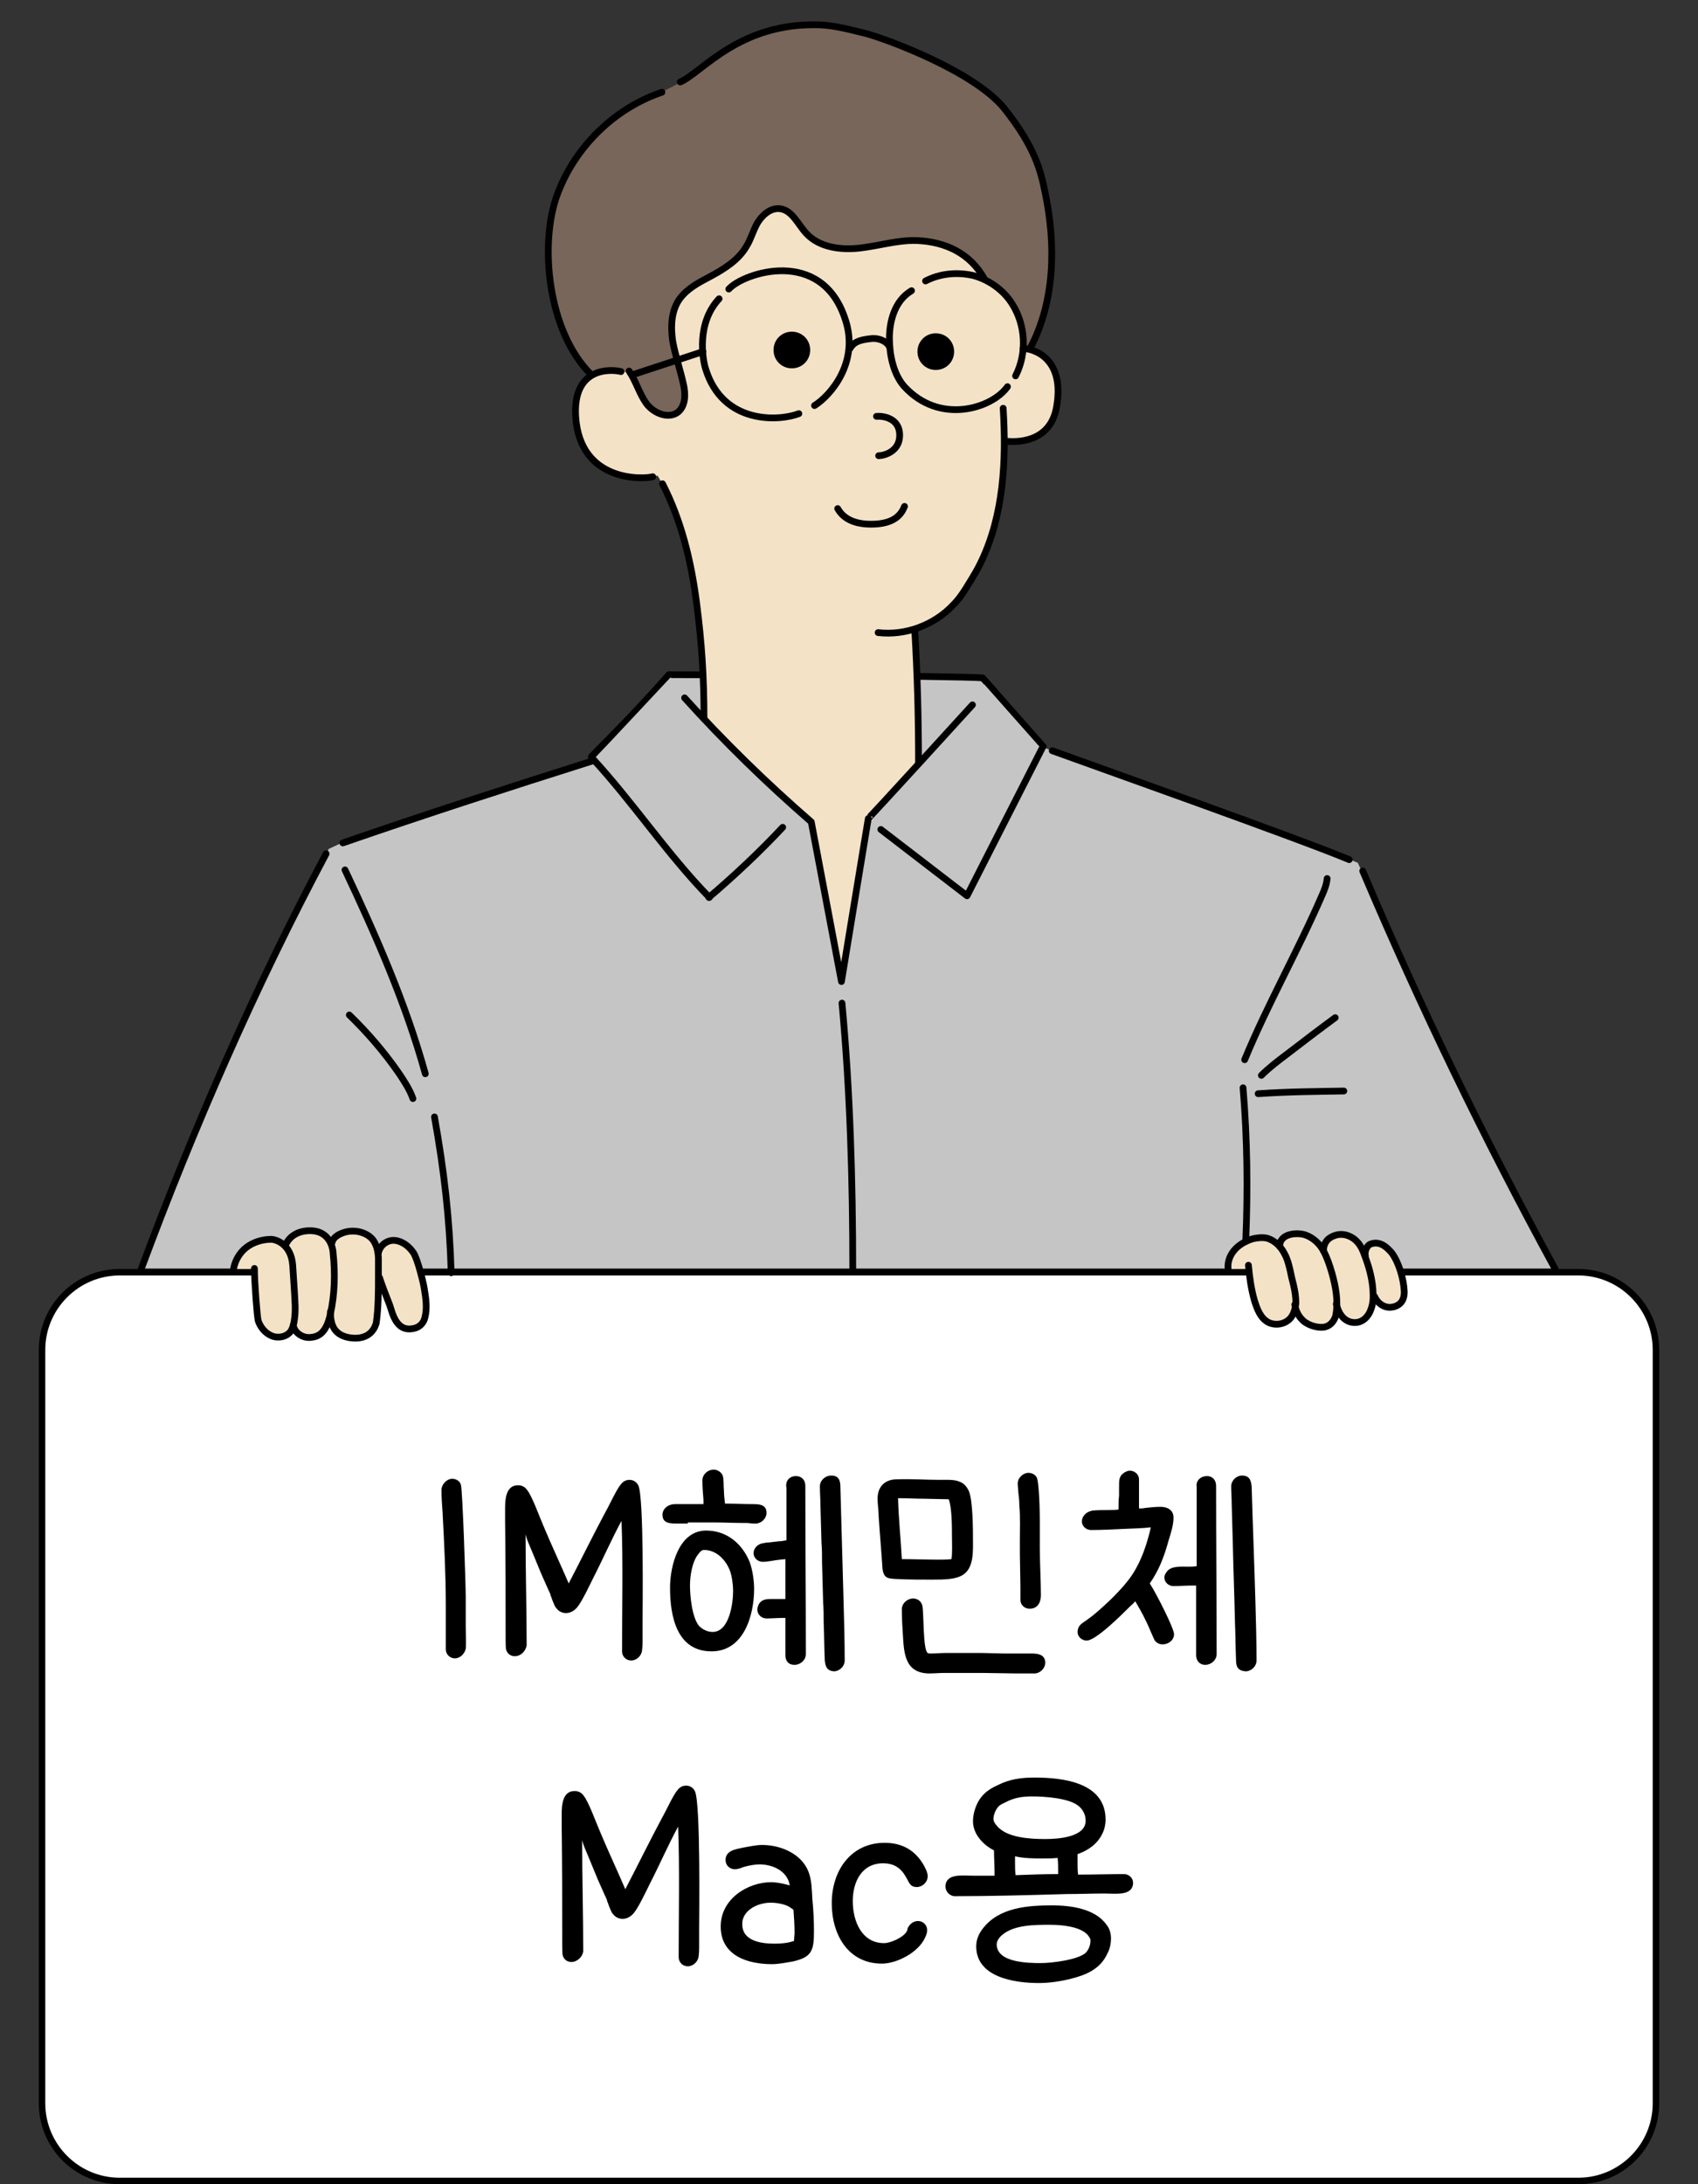
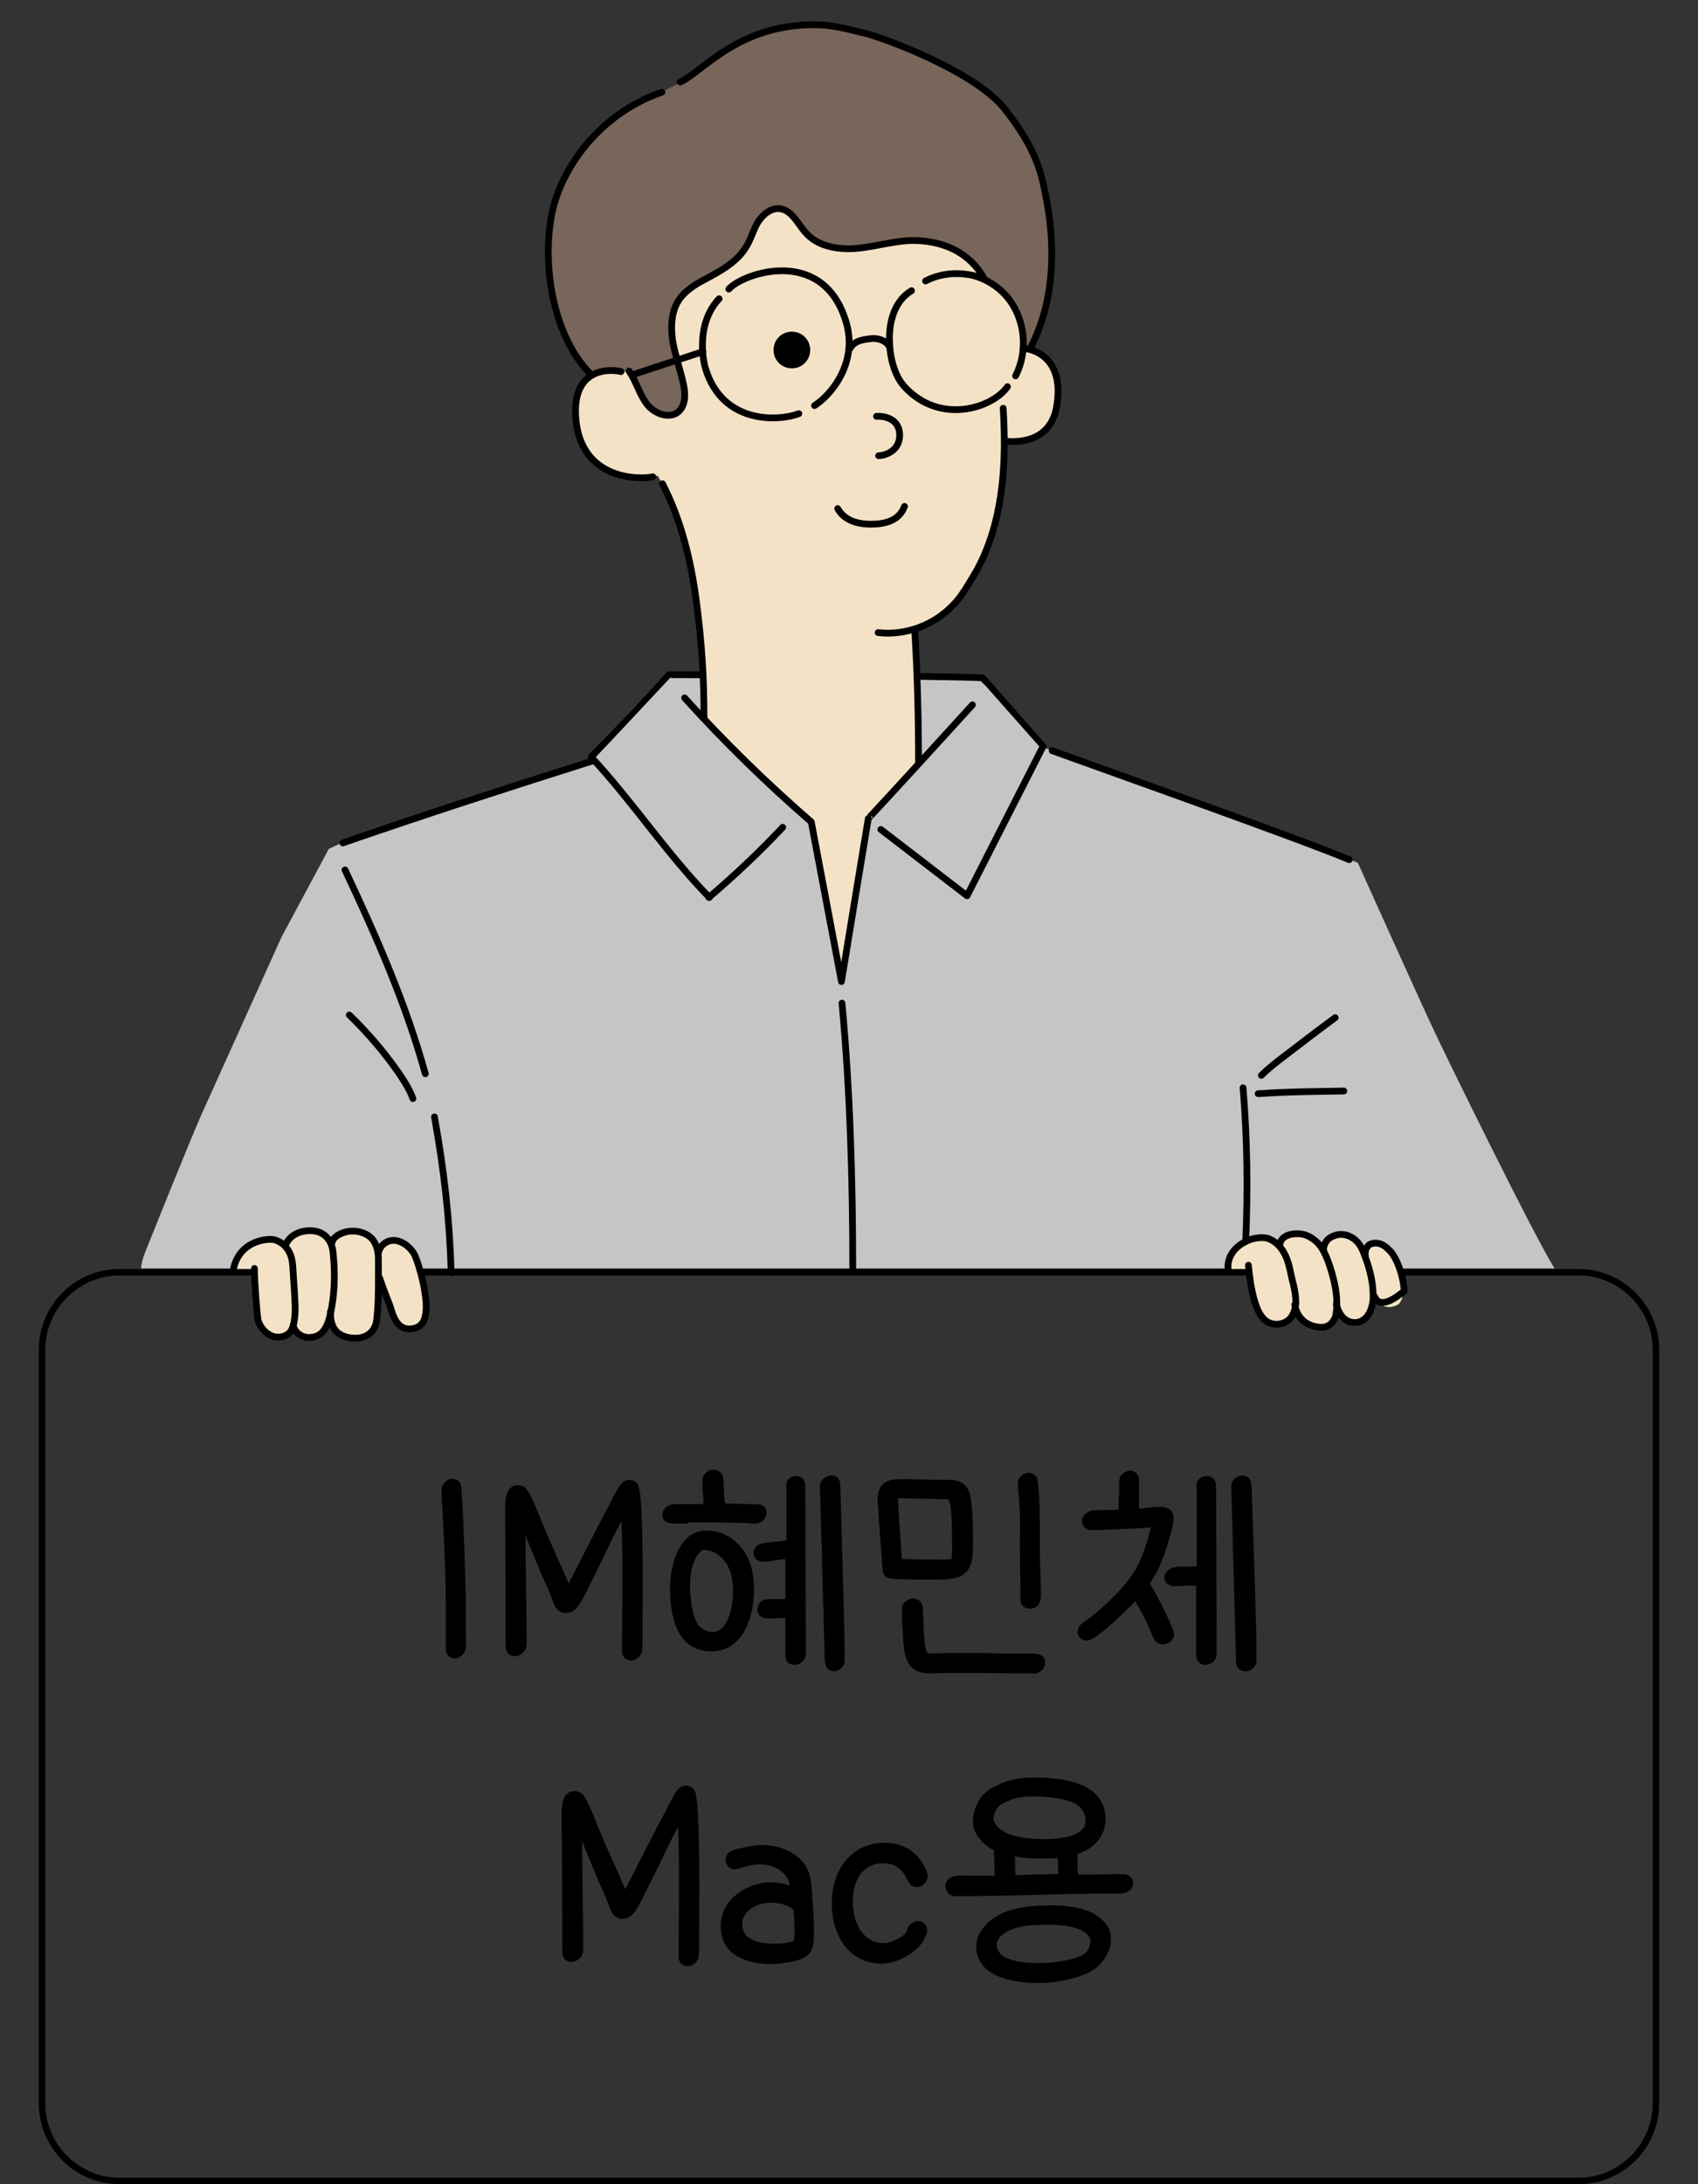
<svg xmlns="http://www.w3.org/2000/svg" id="레이어_1" viewBox="0 0 315 405" style="white-space: preserve-spaces;">
  <rect x="0" y="0" width="315" height="405" fill="#333333" stroke="none" />
  <style>
@keyframes btn_x5F_head_t { 0% { transform: translate(156.25px,163px) rotate(0deg) translate(-156.25px,-163px); animation-timing-function: cubic-bezier(0.455,0.03,0.515,0.955); } 33.333% { transform: translate(156.25px,163px) rotate(10deg) translate(-156.25px,-163px); animation-timing-function: cubic-bezier(0.455,0.03,0.515,0.955); } 66.667% { transform: translate(156.25px,163px) rotate(10deg) translate(-156.25px,-163px); animation-timing-function: cubic-bezier(0.455,0.03,0.515,0.955); } 100% { transform: translate(156.25px,163px) rotate(0deg) translate(-156.25px,-163px); } }
@keyframes a0_t { 0% { transform: translate(164.75px,80.843px) rotate(0deg) translate(-164.75px,-80.843px); animation-timing-function: cubic-bezier(0.455,0.03,0.515,0.955); } 33.333% { transform: translate(166.941px,84.847px) rotate(10deg) translate(-164.75px,-80.843px); animation-timing-function: cubic-bezier(0.455,0.03,0.515,0.955); } 66.667% { transform: translate(166.941px,84.847px) rotate(10deg) translate(-164.75px,-80.843px); animation-timing-function: cubic-bezier(0.455,0.03,0.515,0.955); } 100% { transform: translate(164.75px,80.843px) rotate(0deg) translate(-164.75px,-80.843px); } }
@keyframes a1_t { 0% { transform: translate(0px,0px); animation-timing-function: cubic-bezier(0.455,0.03,0.515,0.955); } 33.333% { transform: translate(1.993px,2.187px); animation-timing-function: cubic-bezier(0.455,0.03,0.515,0.955); } 66.667% { transform: translate(1.993px,2.187px); animation-timing-function: cubic-bezier(0.455,0.03,0.515,0.955); } 100% { transform: translate(0px,0px); } }
@keyframes eyes_t { 0% { transform: translate(143.5px,61.5px); animation-timing-function: cubic-bezier(0.455,0.03,0.515,0.955); } 33.333% { transform: translate(145.376px,66.237px); animation-timing-function: cubic-bezier(0.455,0.03,0.515,0.955); } 66.667% { transform: translate(145.376px,66.237px); animation-timing-function: cubic-bezier(0.455,0.03,0.515,0.955); } 100% { transform: translate(143.5px,61.5px); } }
@keyframes btn_x5F_glasses_t { 0% { transform: translate(153.573px,63.85px) rotate(0deg) translate(-153.573px,-63.85px); animation-timing-function: cubic-bezier(0.455,0.03,0.515,0.955); } 33.333% { transform: translate(172.077px,69.797px) rotate(10deg) translate(-153.573px,-63.85px); animation-timing-function: cubic-bezier(0.455,0.03,0.515,0.955); } 66.667% { transform: translate(172.077px,69.797px) rotate(10deg) translate(-153.573px,-63.85px); animation-timing-function: cubic-bezier(0.455,0.03,0.515,0.955); } 100% { transform: translate(153.573px,63.85px) rotate(0deg) translate(-153.573px,-63.85px); } }
    </style>
  <g id="neck" transform="translate(144.85,196.3) translate(-144.85,-196.3)">
    <g transform="translate(144.85,196.3) translate(-144.85,-196.3)">
      <path class="st0" d="M124,125.2L182.3,125.7L193.5,138.4L170.8,178.5L140.5,178.5L124,125.2Z" fill="#C5C5C5" transform="translate(158.75,151.85) translate(-158.75,-151.85)" />
      <path class="st1" d="M193.5,138.4L182.3,125.7C178,125.3,126.1,125.1,124.1,125.1C119.5,130.3,114.7,135.3,109.8,140.2" stroke-miterlimit="10" stroke-linecap="round" stroke="#000000" stroke-width="1.25" stroke-linejoin="round" fill="none" transform="translate(151.65,132.65) translate(-151.65,-132.65)" />
    </g>
  </g>
  <g id="btn_x5F_head" transform="translate(156.25,163) translate(-156.25,-163)" style="animation: 1.5s linear infinite both btn_x5F_head_t;">
    <path class="st2" d="M117.3,69.5C117.3,69.5,117.5,67.7,109.8,69.5C109.8,69.5,104.8,72.1,107.6,81.4C110.4,90.7,122,88.2,122,88.2C122,88.2,123,89.8,123.8,91.6C124.6,93.3,127.1,99.3,128,104.6C128.9,109.9,130.4,119.4,130.5,126.5L130.5,133.2C130.5,133.2,129,156.7,136.9,169C144.9,181.3,153.8,186.7,163.7,182C173.6,177.3,170.3,148.4,170.3,141.1C170.3,141.1,170.3,127.7,169.6,116.6C169.6,116.6,177.5,114.8,182,104.1C186.5,93.4,186.4,81.6,186.4,81.6C186.4,81.6,189.4,82.4,192,81.1C194.6,79.8,197.3,76.6,196.2,70.8C195.1,65,189.8,64.7,189.8,64.7C189.8,64.7,190.8,62.4,190.7,58.2C190.7,58.2,186.5,36.3,168.5,32.9C150.5,29.6,130.3,29,123.4,39.1C116.5,49.2,117.3,69.5,117.3,69.5Z" fill="#F3E2C6" transform="translate(151.6,107.214) translate(-151.6,-107.214)" />
    <path class="st3" d="M116.8,69.1C116.8,69.1,114.5,68.7,113.6,68.7C112.6,68.7,110.8,68.8,109.8,69.5C109.8,69.5,105.2,65.5,103.4,58C101.6,50.4,101.2,44,103.1,37.3C104.9,30.6,111.4,22.1,119.2,18.6C119.2,18.6,125.2,16.1,127.1,14.7C129,13.3,135.7,7.7,141.6,6C147.5,4.3,151.6,3.4,164.1,7.3C176.5,11.2,184,17.4,185.3,18.9C186.6,20.4,193.2,27.6,194.3,37.7C194.3,37.7,197.4,54.2,190.9,64.6L189.9,64.6C189.9,64.6,191.3,56.4,182.4,51.4C182.4,51.4,178.7,44,168.7,44.6C158.7,45.3,157.2,48.5,150,43.8C150,43.8,148.6,42.4,147.9,41.1C147.1,39.8,144.8,37.4,142,39.6C139.2,41.8,140.6,45.6,134.1,49.8C127.6,54,126,53.2,124.7,59C123.4,64.8,130.2,74.5,125.3,76.7C120.4,78.9,116.8,69.1,116.8,69.1Z" fill="#776659" transform="translate(148.444,40.785) translate(-148.444,-40.785)" />
    <path class="st1" d="M162.9,117.3C168,117.9,173.3,115.9,176.8,112.2C178,111,178.9,109.6,179.8,108.1C180.6,106.8,181.4,105.5,182,104.2C186.2,95.5,186.7,85.3,186.1,75.7" stroke-miterlimit="10" stroke-linecap="round" stroke="#000000" stroke-width="1.25" stroke-linejoin="round" fill="none" transform="translate(174.604,96.553) translate(-174.604,-96.553)" />
    <path class="st1" d="M115.2,68.9C113.2,68.4,106.2,68.1,106.8,77.3C107.6,89.4,119.2,88.9,121.1,88.4" stroke-miterlimit="10" stroke-linecap="round" stroke="#000000" stroke-width="1.25" stroke-linejoin="round" fill="none" transform="translate(113.932,78.648) translate(-113.932,-78.648)" />
    <path class="st1" d="M116.7,68.8C118,70.7,118.6,73,119.9,74.8C121.2,76.6,124,77.8,125.8,76.4C127.2,75.2,127.2,73.1,126.8,71.3C126.2,68.6,125.3,66,124.8,63.3C124.4,60.6,124.5,57.6,126.1,55.4C127.5,53.5,129.6,52.4,131.7,51.3C134.3,49.9,136.9,48.3,138.4,45.8C139.3,44.4,139.7,42.7,140.6,41.2C141.5,39.8,143,38.5,144.7,38.7C147,39,148,41.6,149.6,43.3C152,45.9,156,46.4,159.5,46C163,45.6,166.5,44.5,170,44.6C175.4,44.8,180,47,182.6,51.7" stroke-miterlimit="10" stroke-linecap="round" stroke="#000000" stroke-width="1.25" stroke-linejoin="round" fill="none" transform="translate(149.65,57.846) translate(-149.65,-57.846)" />
    <path class="st1" d="M109.7,69.5C101.5,61.4,100.1,45.2,103.3,36.3C106.5,27.4,113.9,20.1,122.8,17.1" stroke-miterlimit="10" stroke-linecap="round" stroke="#000000" stroke-width="1.25" stroke-linejoin="round" fill="none" transform="translate(112.257,43.3) translate(-112.257,-43.3)" />
    <path class="st1" d="M191.2,64.4C195.7,55.8,195.9,45.4,193.9,35.8C193.1,31.8,192.1,27.4,186.3,20.1C180.7,13.2,164.4,7.2,160.6,6.2C157.7,5.5,154.8,4.7,151.9,4.6C137.1,4.2,130.3,13.4,126.2,15.2" stroke-miterlimit="10" stroke-linecap="round" stroke="#000000" stroke-width="1.25" stroke-linejoin="round" fill="none" transform="translate(160.656,34.494) translate(-160.656,-34.494)" />
    <path class="st1" d="M189.8,64.6C191.9,64.7,197.6,66.5,196,75.5C194.8,82.3,188.2,82,186.6,81.8" stroke-miterlimit="10" stroke-linecap="round" stroke="#000000" stroke-width="1.25" stroke-linejoin="round" fill="none" transform="translate(191.44,73.238) translate(-191.44,-73.238)" />
    <path class="st1" d="M162.6,77.2C163.8,77.1,166.9,77.5,166.9,80.7C166.9,83.8,163.9,84.5,163,84.5" stroke-miterlimit="10" stroke-linecap="round" stroke="#000000" stroke-width="1.25" stroke-linejoin="round" fill="none" transform="translate(164.75,80.843) translate(-164.75,-80.843)" style="animation: 1.5s linear infinite both a0_t;" />
    <path class="st1" d="M155.4,94.3C156.3,95.9,158.1,97.2,161.6,97.2C165.9,97.2,167.2,95.4,167.8,93.9" stroke-miterlimit="10" stroke-linecap="round" stroke="#000000" stroke-width="1.25" stroke-linejoin="round" fill="none" transform="translate(161.6,95.55) translate(-161.6,-95.55)" style="animation: 1.5s linear infinite both a1_t;" />
    <g id="eyes" transform="translate(160.25,65.05) translate(-16.75,-3.55)" style="animation: 1.5s linear infinite both eyes_t;">
      <path d="M150.3,64.9C150.3,66.8,148.8,68.3,146.9,68.3C145,68.3,143.5,66.8,143.5,64.9C143.5,63,145,61.5,146.9,61.5C148.8,61.5,150.3,63,150.3,64.9Z" transform="translate(3.4,3.4) translate(-146.9,-64.9)" />
-       <path d="M177,65.2C177,67.1,175.5,68.6,173.6,68.6C171.7,68.6,170.2,67.1,170.2,65.2C170.2,63.3,171.7,61.8,173.6,61.8C175.5,61.8,177,63.3,177,65.2Z" transform="translate(30.1,3.7) translate(-173.6,-65.2)" />
    </g>
    <path class="st1" d="M169.7,116.9C170.2,125.4,170.4,133.2,170.4,141.8" stroke-miterlimit="10" stroke-linecap="round" stroke="#000000" stroke-width="1.25" stroke-linejoin="round" fill="none" transform="translate(170.05,129.35) translate(-170.05,-129.35)" />
    <path class="st1" d="M122.9,89.7C126.4,96.5,128.2,104,129.2,111.6C130.2,119.2,130.6,125.6,130.6,133.3" stroke-miterlimit="10" stroke-linecap="round" stroke="#000000" stroke-width="1.25" stroke-linejoin="round" fill="none" transform="translate(126.75,111.5) translate(-126.75,-111.5)" />
  </g>
  <g id="btn_x5F_glasses" transform="translate(153.573,63.85) translate(-153.573,-63.85)" style="animation: 1.5s linear infinite both btn_x5F_glasses_t;">
    <g transform="translate(153.277,108.35) translate(-153.277,-108.35)">
      <path class="st1" d="M135.2,53.6C137.9,50.6,152.4,45.7,156.8,59.2C159.5,67.2,154,73.4,151.1,75.2" stroke-miterlimit="10" stroke-linecap="round" stroke="#000000" stroke-width="1.25" stroke-linejoin="round" fill="none" transform="translate(146.363,62.705) translate(-146.363,-62.705)" />
      <path class="st1" d="M133.4,55.4C129.2,59.9,130.3,66.5,130.9,68.4C134.1,78.8,144.6,78.1,148.2,76.7" stroke-miterlimit="10" stroke-linecap="round" stroke="#000000" stroke-width="1.25" stroke-linejoin="round" fill="none" transform="translate(139.255,66.445) translate(-139.255,-66.445)" />
      <path class="st1" d="M169.1,53.9C165.9,55.8,165,59.7,165,62.7C165,65.7,165.7,69.3,167.7,71.6C174.3,78.9,184.1,75.7,186.9,71.7" stroke-miterlimit="10" stroke-linecap="round" stroke="#000000" stroke-width="1.25" stroke-linejoin="round" fill="none" transform="translate(175.95,64.932) translate(-175.95,-64.932)" />
      <path class="st1" d="M171.7,52.1C174.4,50.7,177.6,50.4,180.6,51.1C183.5,51.9,186.2,53.8,187.8,56.4C190.2,60.2,190.6,65.4,188.4,69.7" stroke-miterlimit="10" stroke-linecap="round" stroke="#000000" stroke-width="1.25" stroke-linejoin="round" fill="none" transform="translate(180.773,60.218) translate(-180.773,-60.218)" />
      <path class="st1" d="M157.7,64.6C158.5,63.2,159.9,63,161.5,62.8C163.1,62.6,164.5,63.3,165,64.3" stroke-miterlimit="10" stroke-linecap="round" stroke="#000000" stroke-width="1.25" stroke-linejoin="round" fill="none" transform="translate(161.35,63.683) translate(-161.35,-63.683)" />
    </g>
    <path class="st1" d="M130.4,65.2L117.3,69.5" stroke-miterlimit="10" stroke-linecap="round" stroke="#000000" stroke-width="1.25" stroke-linejoin="round" fill="none" transform="translate(123.85,67.35) translate(-123.85,-67.35)" />
  </g>
  <g id="btn_x5F_mac_x5F_body" transform="translate(150.7,309.8) translate(-150.7,-309.8)">
    <g transform="translate(150.7,364.65) translate(-150.7,-364.65)">
-       <path class="st4" d="M22.2,404.4C14.3,404.4,7.8,398,7.8,390L7.8,250.3C7.8,242.4,14.2,235.9,22.2,235.9L292.8,235.9C300.7,235.9,307.2,242.3,307.2,250.3L307.2,390C307.2,397.9,300.8,404.4,292.8,404.4L22.2,404.4L22.2,404.4Z" fill="#FFFFFF" transform="translate(157.5,320.15) translate(-157.5,-320.15)" />
      <path d="M292.8,236.5C300.4,236.5,306.6,242.7,306.6,250.3L306.6,390C306.6,397.6,300.4,403.8,292.8,403.8L22.2,403.8C14.6,403.8,8.4,397.6,8.4,390L8.4,250.3C8.4,242.7,14.6,236.5,22.2,236.5L292.8,236.5M292.8,235.3L22.2,235.3C13.9,235.3,7.2,242,7.2,250.3L7.2,390C7.2,398.3,13.9,405,22.2,405L292.8,405C301.1,405,307.8,398.3,307.8,390L307.8,250.3C307.8,242,301.1,235.3,292.8,235.3L292.8,235.3Z" transform="translate(157.5,320.15) translate(-157.5,-320.15)" />
    </g>
    <path class="st0" d="M130.2,133.8C130.2,133.8,141.2,144,150.4,152.3L156,181.6L161.7,151.9L170.9,141.9L182.6,126.9L192.7,138.3C192.7,138.3,240,154.7,251.9,160C251.9,160,263.3,185.3,265.7,190.4C268.1,195.6,284.8,229.6,288.4,235.2L26.2,235.2C26.2,235.2,26,234.4,27.2,231.5C27.2,231.5,35.5,210.8,37.4,206.6C39.3,202.4,52.2,173.8,52.2,173.8L61,157.4L65.5,155.3L109.8,140.8C109.8,140.8,109.7,141.2,110.6,140.3C111.5,139.4,124.4,125.6,124.4,125.6L130.2,133.8Z" fill="#C5C5C5" transform="translate(157.294,180.4) translate(-157.294,-180.4)" />
    <path class="st2" d="M43.3,235.3C43.3,235.3,43.6,231.6,48,230.1C48,230.1,51.2,229,52.9,230.9C52.9,230.9,54.2,228.1,57.4,228.1C60.6,228.1,61.5,230.4,61.5,230.4C61.5,230.4,63.2,227.8,66.2,228.3C69.1,228.8,69.7,230.3,70.2,231.5C70.2,231.5,71.6,229.4,73.7,230C75.8,230.6,76.8,231.6,77.5,234C78.2,236.4,79.2,240.3,79.2,241.6C79.2,242.9,79.6,246.2,76.1,246.5C76.1,246.5,74.2,247,72.4,241.8C70.6,236.6,70.5,237.3,70.5,237.3C70.5,237.3,70.5,243.1,70.2,244.6C69.9,246.1,69.7,248.7,65.4,248C65.4,248,61.8,247.8,61.5,243.8C61.5,243.8,61.3,247.6,57.6,248C57.6,248,55.3,248,54.7,245.7C54.7,245.7,53.6,248.7,51,248C48.4,247.3,48,245.1,47.9,243.7C47.8,242.3,47.3,235.3,47.3,235.3L43.3,235.3Z" fill="#F3E2C6" transform="translate(61.257,238.109) translate(-61.257,-238.109)" />
    <path class="st2" d="M227.8,235.3C227.8,235.3,228,231.8,229.8,230.9C231.6,230,234.7,228.3,237.1,230.9C237.1,230.9,238.4,228,241.7,228.7C241.7,228.7,244.3,229.6,245.4,231.5C245.4,231.5,246,229.2,247.9,228.9C249.8,228.6,251.8,229.2,252.9,231.9C252.9,231.9,254.7,228.9,257.2,231.3C259.7,233.7,261.6,239.3,259.5,241.8C259.5,241.8,256.9,243.6,255,240.7C255,240.7,254.7,244.6,251.5,245.3C251.5,245.3,249,245.1,248.2,242.3C248.2,242.3,247.9,246.5,244.2,246C240.5,245.5,240.3,241.7,240.3,241.7C240.3,241.7,239.7,245.5,236.5,245.6C233.2,245.7,232.2,239.4,232.2,239.4L231.3,235.3L227.8,235.3L227.8,235.3Z" fill="#F3E2C6" transform="translate(244.101,237.316) translate(-244.101,-237.316)" />
    <path class="st1" d="M127,129.4C134.3,137.5,142.2,145.2,150.5,152.4L156.1,182C156.1,182,161.1,151.5,161.1,151.7C161.1,151.9,180.4,130.7,180.4,130.7" stroke-miterlimit="10" stroke-linecap="round" stroke="#000000" stroke-width="1.25" stroke-linejoin="round" fill="none" transform="translate(153.7,155.7) translate(-153.7,-155.7)" />
    <path class="st1" d="M109.7,140.4C117.4,148.7,123.7,158.3,131.6,166.4" stroke-miterlimit="10" stroke-linecap="round" stroke="#000000" stroke-width="1.25" stroke-linejoin="round" fill="none" transform="translate(120.65,153.4) translate(-120.65,-153.4)" />
    <path class="st1" d="M131.5,166.4C136.2,162.4,141,157.9,145.2,153.4" stroke-miterlimit="10" stroke-linecap="round" stroke="#000000" stroke-width="1.25" stroke-linejoin="round" fill="none" transform="translate(138.35,159.9) translate(-138.35,-159.9)" />
    <path class="st1" d="M63.6,156.3C78.9,151,94.4,146,109.9,141.1" stroke-miterlimit="10" stroke-linecap="round" stroke="#000000" stroke-width="1.25" stroke-linejoin="round" fill="none" transform="translate(86.75,148.7) translate(-86.75,-148.7)" />
-     <path class="st1" d="M26.2,235.3C35.9,209.2,47.4,182.9,60.5,158.3" stroke-miterlimit="10" stroke-linecap="round" stroke="#000000" stroke-width="1.25" stroke-linejoin="round" fill="none" transform="translate(43.35,196.8) translate(-43.35,-196.8)" />
    <path class="st1" d="M43.3,235.5C43.5,233.9,44.4,232.3,45.7,231.3C47,230.3,48.7,229.8,50.3,229.8C51.1,229.8,54,230.6,54.3,234.6C54.4,236.1,54.5,237.7,54.6,239.2C54.7,241.1,54.9,243,54.6,244.8C54.5,245.6,54.3,246.3,53.9,246.9C53.1,247.9,51.6,248.2,50.4,247.7C49.2,247.2,48.3,246.1,47.9,244.9C47.7,244.2,47.2,237.7,47.2,235.2" stroke-miterlimit="10" stroke-linecap="round" stroke="#000000" stroke-width="1.25" stroke-linejoin="round" fill="none" transform="translate(49.029,238.869) translate(-49.029,-238.869)" />
    <path class="st1" d="M53,230.8C53.8,229,55.6,228.2,57.5,228.2C61.4,228.2,61.8,231.8,61.8,232.4C62.2,236.1,62.1,240,61.3,243.6C60.5,247.4,58.9,247.9,57.5,248C56.1,248.1,54.6,247.1,54.4,245.7" stroke-miterlimit="10" stroke-linecap="round" stroke="#000000" stroke-width="1.25" stroke-linejoin="round" fill="none" transform="translate(57.514,238.103) translate(-57.514,-238.103)" />
    <path class="st1" d="M61.6,230.4C61.8,229.4,62.9,228.8,63.9,228.5C64.9,228.2,66,228.2,67,228.5C68,228.8,69,229.4,69.5,230.4C70,231.3,70.2,232.5,70.2,233.5C70.2,234.5,70.2,235.5,70.2,236.5C70.2,239.5,70.2,242.4,69.8,245.3C69.7,245.6,69,248.8,64.6,248C61.8,247.4,61.3,245.4,61.3,243.2" stroke-miterlimit="10" stroke-linecap="round" stroke="#000000" stroke-width="1.25" stroke-linejoin="round" fill="none" transform="translate(65.75,238.201) translate(-65.75,-238.201)" />
    <path class="st1" d="M70.2,232.3C70.5,230.9,71.8,229.9,73.2,230C74.6,230.1,75.9,231.1,76.7,232.3C77.5,233.5,78.6,238.1,78.7,238.9C79,240.7,79.3,242.6,78.8,244.4C78.6,245.2,78,245.9,77.2,246.2C73.5,247.4,72.8,243.4,72.3,242C71.6,240.2,71,238.7,70.4,236.9" stroke-miterlimit="10" stroke-linecap="round" stroke="#000000" stroke-width="1.25" stroke-linejoin="round" fill="none" transform="translate(74.634,238.207) translate(-74.634,-238.207)" />
    <path class="st1" d="M80.6,207.1C82.4,217.2,83.4,225.8,83.7,236" stroke-miterlimit="10" stroke-linecap="round" stroke="#000000" stroke-width="1.25" stroke-linejoin="round" fill="none" transform="translate(82.15,221.55) translate(-82.15,-221.55)" />
    <path class="st1" d="M64.8,188.2C68.2,191.5,71.3,195.1,74,199C75,200.5,76,202,76.6,203.7" stroke-miterlimit="10" stroke-linecap="round" stroke="#000000" stroke-width="1.25" stroke-linejoin="round" fill="none" transform="translate(70.7,195.95) translate(-70.7,-195.95)" />
    <path class="st1" d="M64,161.3C69.8,173.6,75.3,186.1,78.9,199.1" stroke-miterlimit="10" stroke-linecap="round" stroke="#000000" stroke-width="1.25" stroke-linejoin="round" fill="none" transform="translate(71.45,180.2) translate(-71.45,-180.2)" />
    <path class="st1" d="M156.2,186C157.7,202.1,158.2,219,158.2,235.6" stroke-miterlimit="10" stroke-linecap="round" stroke="#000000" stroke-width="1.25" stroke-linejoin="round" fill="none" transform="translate(157.2,210.8) translate(-157.2,-210.8)" />
    <path class="st1" d="M195.2,139.2C200.1,141,241.3,155.6,250.3,159.4" stroke-miterlimit="10" stroke-linecap="round" stroke="#000000" stroke-width="1.25" stroke-linejoin="round" fill="none" transform="translate(222.75,149.3) translate(-222.75,-149.3)" />
-     <path class="st1" d="M252.8,161.5C263.5,186.7,275.4,211.3,288.5,235.3" stroke-miterlimit="10" stroke-linecap="round" stroke="#000000" stroke-width="1.25" stroke-linejoin="round" fill="none" transform="translate(270.65,198.4) translate(-270.65,-198.4)" />
    <path class="st1" d="M227.9,235.8C227.6,234.4,228,233,228.9,231.9C229.8,230.8,231.1,230.1,232.4,229.7C233.3,229.5,234.2,229.4,235.1,229.6C236.4,230,237.5,231,238.2,232.3C238.9,233.5,239.2,234.9,239.5,236.3C239.6,236.9,239.8,237.5,239.9,238C240.2,239.2,240.4,240.4,240.4,241.6C240.3,242.8,239.9,244.1,239,244.8C238,245.6,236.5,245.8,235.3,245.2C233.8,244.4,233.2,242.7,232.7,241.1C232.1,239,231.8,236.8,231.6,234.6" stroke-miterlimit="10" stroke-linecap="round" stroke="#000000" stroke-width="1.25" stroke-linejoin="round" fill="none" transform="translate(234.101,237.52) translate(-234.101,-237.52)" />
    <path class="st1" d="M237.4,231.1C237.4,228.6,240.8,228.5,242.2,229C243.6,229.5,244.8,230.6,245.5,231.9C246.2,233.2,246.7,234.7,247.1,236.1C247.8,238.6,248.3,241.3,247.8,243.9C247.7,244.4,247.1,245.9,245.5,246.1C244.3,246.2,243,245.8,242,245.1C241,244.3,240.4,243.2,240.2,241.9" stroke-miterlimit="10" stroke-linecap="round" stroke="#000000" stroke-width="1.25" stroke-linejoin="round" fill="none" transform="translate(242.701,237.438) translate(-242.701,-237.438)" />
    <path class="st1" d="M245.5,231.9C245.6,230.2,246.5,229.4,247.9,229C249.4,228.6,251,229.3,251.9,230.4C252.5,231.1,252.9,232,253.2,232.9C254.2,235.5,254.9,238.4,254.7,241.2C254.6,242,254.2,244.4,252.2,245.1C251.3,245.4,248.8,245.5,247.9,241.8" stroke-miterlimit="10" stroke-linecap="round" stroke="#000000" stroke-width="1.25" stroke-linejoin="round" fill="none" transform="translate(250.117,237.059) translate(-250.117,-237.059)" />
-     <path class="st1" d="M253.3,232.9C253.1,232.2,253.5,231,254.2,230.7C256.2,229.9,257.6,231.7,258.1,232.2C259.5,234,260.4,237.2,260.5,239.4C260.6,241.5,259.3,242.3,258,242.4C256.7,242.5,255.5,241.6,255,240.4" stroke-miterlimit="10" stroke-linecap="round" stroke="#000000" stroke-width="1.25" stroke-linejoin="round" fill="none" transform="translate(256.877,236.453) translate(-256.877,-236.453)" />
+     <path class="st1" d="M253.3,232.9C253.1,232.2,253.5,231,254.2,230.7C256.2,229.9,257.6,231.7,258.1,232.2C259.5,234,260.4,237.2,260.5,239.4C256.7,242.5,255.5,241.6,255,240.4" stroke-miterlimit="10" stroke-linecap="round" stroke="#000000" stroke-width="1.25" stroke-linejoin="round" fill="none" transform="translate(256.877,236.453) translate(-256.877,-236.453)" />
    <path class="st1" d="M230.6,201.7C231.4,211.3,231.5,220.6,231.1,230.2" stroke-miterlimit="10" stroke-linecap="round" stroke="#000000" stroke-width="1.25" stroke-linejoin="round" fill="none" transform="translate(230.964,215.95) translate(-230.964,-215.95)" />
-     <path class="st1" d="M230.9,196.5C235.2,186.1,240.8,176.3,245.3,165.9C245.7,165,246.1,164,246.2,162.9" stroke-miterlimit="10" stroke-linecap="round" stroke="#000000" stroke-width="1.25" stroke-linejoin="round" fill="none" transform="translate(238.55,179.7) translate(-238.55,-179.7)" />
    <path class="st1" d="M234,199.4C235.4,198,237.1,196.7,238.7,195.5C241.7,193.2,244.7,190.9,247.7,188.7" stroke-miterlimit="10" stroke-linecap="round" stroke="#000000" stroke-width="1.25" stroke-linejoin="round" fill="none" transform="translate(240.85,194.05) translate(-240.85,-194.05)" />
    <path class="st1" d="M233.4,202.8C239.4,202.4,243.8,202.4,249.3,202.3" stroke-miterlimit="10" stroke-linecap="round" stroke="#000000" stroke-width="1.25" stroke-linejoin="round" fill="none" transform="translate(241.35,202.55) translate(-241.35,-202.55)" />
    <g transform="translate(150.7,364.6) translate(-150.7,-364.6)">
      <g transform="translate(150.7,364.6) translate(-150.7,-364.6)">
        <path class="st5" d="M82.7,303.8L82.7,299.7C82.7,299,82.7,298.3,82.7,297.6C82.7,291.9,82.4,286.1,82.1,280.4C82,279,81.9,277.7,81.9,276.3C81.9,275.2,82.9,274.2,83.9,274.2C84.6,274.2,85.3,274.6,85.5,275.3C85.8,276,86.4,293.8,86.4,296.1C86.4,297.9,86.4,299.8,86.4,301.6C86.4,302.3,86.5,305.1,86.4,305.7C86.2,306.7,85.3,307.5,84.4,307.5C83.5,307.5,82.7,306.8,82.7,305.8C82.7,305.2,82.7,304.5,82.7,303.8Z" fill="#000000" transform="translate(84.172,290.85) translate(-84.172,-290.85)" />
        <path class="st5" d="M95.5,307.1C94.7,307.1,94.1,306.6,93.9,305.9C93.8,305.6,93.8,304.4,93.8,304C93.8,296.6,93.8,289.2,93.7,281.9C93.7,281.7,93.7,281.4,93.7,281.2L93.7,279.8C93.7,278.1,93.8,275.4,96.1,275.4C96.8,275.4,97.4,275.7,97.8,276.3C98.7,277.4,100.1,281.3,100.8,282.9C102.3,286.5,104,290.1,105.5,293.6C107.8,289.2,110,284.7,112.3,280.4C113,279.2,114.4,276.1,115.2,275.2C115.6,274.7,116.1,274.4,116.8,274.4C117.5,274.4,118.1,274.8,118.4,275.4C119.5,277.4,119.2,299.2,119.2,300.9C119.2,301.1,119.2,301.4,119.2,301.7L119.2,303.3C119.2,303.5,119.2,303.8,119.2,304.1C119.2,304.6,119.2,306,119,306.5C118.7,307.3,117.9,307.9,117.1,307.9C116.2,307.9,115.4,307.2,115.4,306.2C115.4,298.2,115.6,289.9,115.3,282C113.5,285.3,111.8,289.2,110.1,292.5C109.4,293.9,108,296.9,107.1,298C106.6,298.6,105.9,299.1,105,299.1C104.3,299.1,103.7,298.8,103.3,298.3C103.1,298.1,102.9,297.8,102.8,297.5C102.6,297,102.4,296.6,102.3,296.2C102.2,296,102.1,295.8,102.1,295.6L101.6,294.5C101.2,293.6,100.8,292.7,100.4,291.8L98.5,287.2C98.2,286.5,97.8,285.6,97.6,284.9L97.5,284.5L97.5,284.9C97.5,291.5,97.7,298.5,97.7,305.1C97.5,306.2,96.6,307.1,95.5,307.1Z" fill="#000000" transform="translate(106.469,291.15) translate(-106.469,-291.15)" />
        <path class="st5" d="M127.6,282.5L125.6,282.5C124.4,282.5,122.9,282.5,122.9,280.9C122.9,279.7,124,278.9,125.2,278.9L130.5,278.9C130.5,278.6,130.5,278.3,130.5,278.1C130.4,276.9,130.3,275.7,130.3,274.5C130.3,273.4,131.3,272.5,132.4,272.5C133.1,272.5,133.9,273,134.1,273.7C134.3,274.4,134.2,275.7,134.3,276.4C134.3,277.2,134.4,278,134.5,278.8C136.1,278.8,137.8,278.9,139.5,278.9C140.7,278.9,142.2,278.9,142.2,280.5C142.2,281.6,141.2,282.5,140.2,282.5C140,282.5,139.8,282.5,139.7,282.5L138.6,282.4C138.4,282.4,138.2,282.4,138.1,282.4C136.3,282.4,134.4,282.3,132.5,282.3L127.6,282.3L127.6,282.5ZM131,283.8C134.8,283.8,137.7,286.2,139.1,289.7C139.6,291.1,139.9,293.1,139.9,294.6C139.9,299.5,138,306.2,132,306.2C125.5,306.2,124.3,299.6,124.3,294.4C124.3,290.4,125.9,283.8,131,283.8ZM129.6,288.1C128.4,289.5,128,292.2,128,294C128,296,128.4,300,129.7,301.5C130.4,302.2,131.3,302.6,132.2,302.6C135.3,302.6,136,297.3,136,295C136,293.9,135.8,292.3,135.4,291.2C134.6,289.2,132.9,287.4,130.6,287.4C130.2,287.4,129.9,287.7,129.6,288.1ZM147.6,273.7C148.8,273.7,149.4,274.5,149.4,275.5C149.4,285.9,149.5,296.3,149.5,306.7C149.5,307.8,148.5,308.7,147.4,308.7C146.2,308.7,145.7,307.9,145.7,306.9C145.7,304.6,145.7,302.3,145.7,300C145.5,300,145.3,300,145.2,300C144.2,300,143.2,300.1,142.2,300.1C141.3,300.1,140.5,299.4,140.5,298.5C140.5,298.1,140.6,297.8,140.8,297.4C141.4,296.5,142.2,296.5,143.3,296.5L144.9,296.5C145.1,296.5,145.3,296.5,145.5,296.5L145.7,296.5C145.7,294,145.7,291.6,145.7,289.1L144.7,289.2C143.6,289.3,142.5,289.6,141.5,289.6C140.6,289.6,139.8,288.9,139.8,288C139.8,287.1,140.5,286.4,141.3,286.2C141.8,286.1,142.2,286,142.7,286L144.4,285.8C144.9,285.8,145.4,285.7,145.9,285.6C145.9,282.4,145.9,279.2,145.9,275.9C145.6,274.5,146.6,273.7,147.6,273.7ZM153,307.8C152.9,305.5,152.9,303.1,152.8,300.8C152.8,299.6,152.8,298.3,152.7,297.1L152.5,289.8C152.5,288.6,152.5,287.3,152.4,286.1L152.2,279.1C152.2,277.9,152.1,276.8,152.1,275.6C152.1,274.5,153.1,273.6,154.2,273.6C155.6,273.6,155.9,274.5,155.9,275.7C156.1,282.8,156.3,290,156.5,297.2C156.6,300.7,156.7,304.3,156.7,307.9C156.7,309,155.7,309.9,154.7,309.9C153.4,309.8,153.1,309,153,307.8Z" fill="#000000" transform="translate(139.8,291.2) translate(-139.8,-291.2)" />
        <path class="st5" d="M174.3,274.4C175.3,274.4,177,274.3,177.9,274.7C178.8,275,179.3,275.6,179.7,276.4C180.5,278.1,180.5,283.7,180.5,285.8L180.5,286.9C180.5,292.7,177.8,292.9,172.9,292.9C170.8,292.9,168.7,292.9,166.6,292.8C164.8,292.7,163.9,292.8,163.7,290.7C163.5,287.5,163.2,284.3,163,281.1C163,280,162.8,279,162.8,277.9C162.8,275.6,164.2,274.3,166.4,274.3C169.1,274.2,171.7,274.4,174.3,274.4ZM171.4,277.9C169.8,277.9,168.2,277.8,166.6,277.8C166.7,281.6,167.1,285.3,167.3,289.1C169.6,289.1,171.8,289.2,174.1,289.2C174.9,289.2,175.7,289.2,176.5,289.1C176.7,288.3,176.6,285.8,176.6,284.9C176.6,283.2,176.6,279.5,176,278L176,278L171.4,277.9ZM167.5,303.2C167.4,301.7,167.3,300.1,167.3,298.4C167.3,297.3,168.3,296.4,169.4,296.4C170.2,296.4,170.9,296.9,171.1,297.7C171.4,298.9,171.2,306,172.1,306.5C172.3,306.6,172.5,306.6,172.7,306.6C173.6,306.6,174.6,306.5,175.5,306.5C177.1,306.5,178.5,306.5,180.1,306.5C180.8,306.5,181.5,306.5,182.1,306.5L186.3,306.6L188.9,306.6L190,306.6C190.2,306.6,190.4,306.6,190.5,306.6C191.8,306.6,193.9,306.4,193.9,308.3C193.9,309.4,192.9,310.3,191.9,310.3C190.9,310.3,189.8,310.3,188.7,310.3L182.2,310.2C181.1,310.2,180,310.2,178.9,310.2C177.7,310.2,176.4,310.2,175.2,310.2C174.3,310.2,173.3,310.3,172.3,310.3C167.8,310.2,167.7,306.4,167.5,303.2ZM189.1,279.1C189.1,278.2,189,277.4,188.9,276.6C188.9,276.1,188.8,275.6,188.8,275.1C188.8,274,189.8,273.1,190.8,273.1C191.4,273.1,192,273.4,192.3,273.9C192.8,274.7,192.9,280.7,192.9,282C192.9,283.7,192.9,285.4,192.9,287.1C192.9,289.6,193.1,293.3,193.1,295.8C193.1,297.1,192.5,298.3,191,298.3C190.1,298.3,189.3,297.6,189.3,296.7C189.3,295.9,189.3,295.1,189.3,294.2L189.2,288.1C189.2,287.3,189.2,286.5,189.2,285.6C189.2,283.5,189.3,281.3,189.1,279.1Z" fill="#000000" transform="translate(178.35,291.7) translate(-178.35,-291.7)" />
        <path class="st5" d="M208.4,283.5C206.4,283.6,204.4,283.7,202.4,283.7C201.5,283.7,200.7,283,200.7,282.1C200.7,281.3,201.3,280.6,202,280.3C202.2,280.2,202.4,280.2,202.6,280.1C203.6,280,204.7,280,205.7,280C206.3,280,206.9,280,207.5,279.9C207.5,279,207.5,278.2,207.6,277.3L207.6,275.5C207.6,274.5,207.6,273.7,208.5,273.1C208.8,272.9,209.2,272.7,209.6,272.7C210.5,272.7,211.3,273.4,211.3,274.3C211.3,274.6,211.3,275,211.3,275.3L211.3,277.3C211.3,277.6,211.3,278,211.3,278.3L211.3,279.7C211.7,279.7,212.1,279.7,212.5,279.6C213.4,279.5,214.4,279.4,215.3,279.4C216.6,279.4,217.7,280,217.7,281.4C217.7,282.8,217.2,284.3,216.8,285.6C215.9,288.9,214.9,291.3,213.3,293.6C214.7,295.8,217.8,302,217.8,303C217.8,304.1,216.8,304.9,215.7,304.9C215.1,304.9,214.7,304.7,214.3,304.3C214,303.9,213,301.3,212.6,300.6C212,299.3,211.3,298.1,210.6,296.9C210.3,297.3,209.9,297.6,209.5,298C208.1,299.4,203.3,304.2,201.6,304.2C200.7,304.2,199.9,303.5,199.9,302.6C199.9,302.1,200.1,301.6,200.4,301.3C200.8,300.9,201.2,300.7,201.6,300.4C202,300.1,202.4,299.8,202.8,299.5C205.2,297.5,208.4,294.5,210.1,291.9C211.8,289.3,212.8,286.2,213.5,283.2C211.9,283.4,210.2,283.4,208.4,283.5ZM223.9,273.7C225,273.7,225.6,274.5,225.6,275.5C225.6,285.9,225.7,296.3,225.7,306.7C225.7,307.8,224.7,308.7,223.6,308.7C222.5,308.7,221.9,307.9,221.9,306.9C221.9,302.6,221.9,298.3,221.9,294C221.6,294,221.2,294,221,294C219.9,294,218.8,294.1,217.7,294.1C216.8,294.1,216,293.4,216,292.5C216,292.1,216.2,291.8,216.4,291.5C217.2,290.3,219.1,290.5,220.4,290.5C220.9,290.5,221.5,290.5,222,290.4C222,285.5,222,280.6,222,275.7C221.8,274.5,222.8,273.7,223.9,273.7ZM229.3,307.8C229.2,305.5,229.2,303.1,229.1,300.8C229,295.9,228.8,291,228.7,286.1L228.5,279.1C228.5,277.9,228.4,276.8,228.4,275.6C228.4,274.5,229.4,273.6,230.4,273.6C231.8,273.6,232.1,274.5,232.2,275.7C232.4,282.8,232.7,290,232.9,297.2C233,300.7,233.1,304.3,233.1,307.9C233.1,309,232.1,309.9,231.1,309.9C229.6,309.8,229.3,309,229.3,307.8Z" fill="#000000" transform="translate(216.5,291.3) translate(-216.5,-291.3)" />
        <path class="st5" d="M106,363.8C105.2,363.8,104.6,363.3,104.4,362.6C104.3,362.3,104.3,361.1,104.3,360.7C104.3,353.3,104.3,345.9,104.2,338.6C104.2,338.4,104.2,338.1,104.2,337.9L104.2,336.5C104.2,334.8,104.3,332.1,106.6,332.1C107.3,332.1,107.9,332.4,108.3,333C109.2,334.1,110.6,338,111.3,339.6C112.8,343.2,114.5,346.8,116,350.3C118.3,345.9,120.5,341.4,122.8,337.1C123.5,335.9,124.9,332.8,125.7,331.9C126.1,331.4,126.6,331.1,127.3,331.1C128,331.1,128.6,331.5,128.9,332.1C130,334.1,129.7,355.9,129.7,357.6C129.7,357.8,129.7,358.1,129.7,358.4L129.7,360C129.7,360.2,129.7,360.5,129.7,360.8C129.7,361.3,129.7,362.7,129.5,363.2C129.2,364,128.4,364.6,127.6,364.6C126.7,364.6,125.9,363.9,125.9,362.9C125.9,354.9,126.1,346.6,125.8,338.7C124,342,122.3,345.9,120.6,349.2C119.9,350.6,118.5,353.6,117.6,354.7C117.1,355.3,116.4,355.8,115.5,355.8C114.8,355.8,114.2,355.5,113.8,355C113.6,354.8,113.4,354.5,113.3,354.2C113.1,353.7,112.9,353.3,112.8,352.9C112.7,352.7,112.6,352.5,112.6,352.3L112.1,351.2C111.7,350.3,111.3,349.4,110.9,348.5L109,343.9C108.7,343.2,108.3,342.3,108.1,341.6L108,341.2L108,341.6C108,348.2,108.2,355.2,108.2,361.8C108.1,362.8,107.1,363.8,106,363.8Z" fill="#000000" transform="translate(116.969,347.85) translate(-116.969,-347.85)" />
        <path class="st5" d="M137.9,346.2C137.4,346.4,136.9,346.6,136.3,346.6C135.4,346.6,134.6,345.9,134.6,344.9C134.6,343.1,136.5,342.9,137.8,342.6C139,342.4,140.2,342.1,141.4,342.1C144.8,342.1,148.7,343.7,150,347.1C150.6,348.7,150.6,350.4,150.7,352.1C150.9,354.1,151,356.1,151,358.1C151,361.7,150.6,362.9,147.1,363.7C145.8,363.9,144.5,364.2,143.2,364.2C138.8,364.2,133.7,362.7,133.7,357.2C133.7,352.1,138.7,349,143.1,349C143.8,349,145.2,349.2,146.5,349.6C146.5,349.4,146.4,349.3,146.4,349.1C145.7,346.7,143.1,345.7,140.9,345.7C140.1,345.7,138.9,345.9,137.9,346.2ZM147.4,358.4C147.4,356.9,147.3,355.5,147.2,354.1C146.9,353.9,146.6,353.7,146.3,353.5C145.3,353,144,352.8,142.9,352.8C141.2,352.8,139,353.6,138.1,355.2C137.8,355.7,137.7,356.2,137.7,356.8C137.7,360,141.4,360.4,143.7,360.4C144.9,360.4,146.1,360.3,147.3,359.9C147.3,359.4,147.4,358.8,147.4,358.4Z" fill="#000000" transform="translate(142.35,353.15) translate(-142.35,-353.15)" />
        <path class="st5" d="M171.4,345.9C171.7,346.5,172.1,347.2,172.1,347.9C172.1,349,171.1,349.9,170.1,349.9C168.8,349.9,168.7,349.1,168.1,348.1C167.1,346.3,165.8,345.5,163.8,345.5C159.9,345.5,158.2,348.9,158.2,352.5C158.2,356.3,159.9,360.3,164,360.3C165.2,360.3,167.4,359.3,168.1,358.3C168.3,358.1,168.3,357.8,168.4,357.5C168.8,356.7,169.5,356.2,170.3,356.2C171.2,356.2,172,356.9,172,357.9C172,358.4,171.8,358.9,171.6,359.3C170.4,362,166.4,364.1,163.6,364.1C157.4,364.1,154.3,358.8,154.3,352.9C154.3,346.8,157.9,341.7,164.1,341.7C167.4,341.7,169.8,343.1,171.4,345.9Z" fill="#000000" transform="translate(163.2,352.9) translate(-163.2,-352.9)" />
        <path class="st5" d="M175.4,349.8C175.4,348.4,176.5,347.9,177.7,347.8C178.7,347.7,179.7,347.8,180.7,347.8C181,347.8,181.3,347.8,181.6,347.8L183.6,347.8C183.9,347.8,184.2,347.8,184.5,347.8L184.5,347C184.5,345.8,184.4,344.5,184.4,343.2L184.4,343.1C182.4,342.1,180.5,340.1,180.5,337.7C180.5,336.8,180.7,335.9,181,335.1C181.8,333,183.1,331.9,185.1,331C187.3,329.9,189.4,329.6,191.9,329.6C197.2,329.6,205.1,330.5,205.1,337.4C205.1,338.3,204.9,339.2,204.5,340C203.6,341.9,201.9,343.1,199.9,343.8C199.9,344.3,199.9,344.9,199.9,345.3C199.9,346.1,199.9,346.9,200,347.6C202.8,347.6,205.7,347.5,208.5,347.5C209.4,347.5,210.2,348.2,210.2,349.1C210.2,350.5,209.1,351,207.9,351.1C206.9,351.2,205.9,351.1,204.9,351.1C202.6,351.1,200.3,351.2,197.9,351.2C190.9,351.4,184,351.6,177,351.6C176.2,351.5,175.4,350.8,175.4,349.8ZM182.4,357.5C185.4,353.7,190.6,353.3,195.2,353.3C198.6,353.3,203.1,353.9,205.2,356.8C205.8,357.5,206.1,358.4,206.1,359.4C206.1,360.4,205.9,361.4,205.4,362.3C204.1,365.1,201.5,366.2,198.7,366.9C196.7,367.4,194.7,367.7,192.7,367.7C188.1,367.7,181.1,366.6,181.1,360.9C181.1,359.6,181.6,358.5,182.4,357.5ZM186.5,334.2C186.1,334.4,185.6,334.6,185.3,334.9C184.7,335.5,184.3,336.5,184.3,337.3C184.3,337.7,184.6,338.2,184.9,338.5C186.7,340.8,191.2,341,193.9,341C196.2,341,201.4,340.7,201.4,337.6C201.4,336.5,200.9,335.5,200,334.8C198.2,333.4,193.8,333.1,191.5,333.1C189.7,333.1,188.2,333.3,186.5,334.2ZM185.9,358.8C185.4,359.2,184.9,359.9,184.9,360.5C184.9,363.9,190.6,364,193.1,364C195.1,364,200,363.4,201.4,362.1C202,361.5,202.3,360.6,202.3,359.8C202.3,359.4,202,359.1,201.8,358.8C200.4,357.2,196.9,356.9,194.8,356.9C191.9,356.9,188.1,356.9,185.9,358.8ZM188.3,345.2C188.3,346.1,188.3,346.9,188.4,347.7C191,347.6,193.6,347.5,196.3,347.5C196.3,347.3,196.3,347.1,196.3,346.9C196.3,346.2,196.3,345.3,196.2,344.5C195.3,344.6,194.4,344.6,193.5,344.6C191.9,344.6,190,344.6,188.3,344.2L188.3,345.2Z" fill="#000000" transform="translate(192.8,348.65) translate(-192.8,-348.65)" />
      </g>
    </g>
    <path class="st1" d="M163.4,153.8L179.4,166.1L193.5,138.4" stroke-miterlimit="10" stroke-linecap="round" stroke="#000000" stroke-width="1.25" stroke-linejoin="round" fill="none" transform="translate(178.45,152.25) translate(-178.45,-152.25)" />
  </g>
</svg>